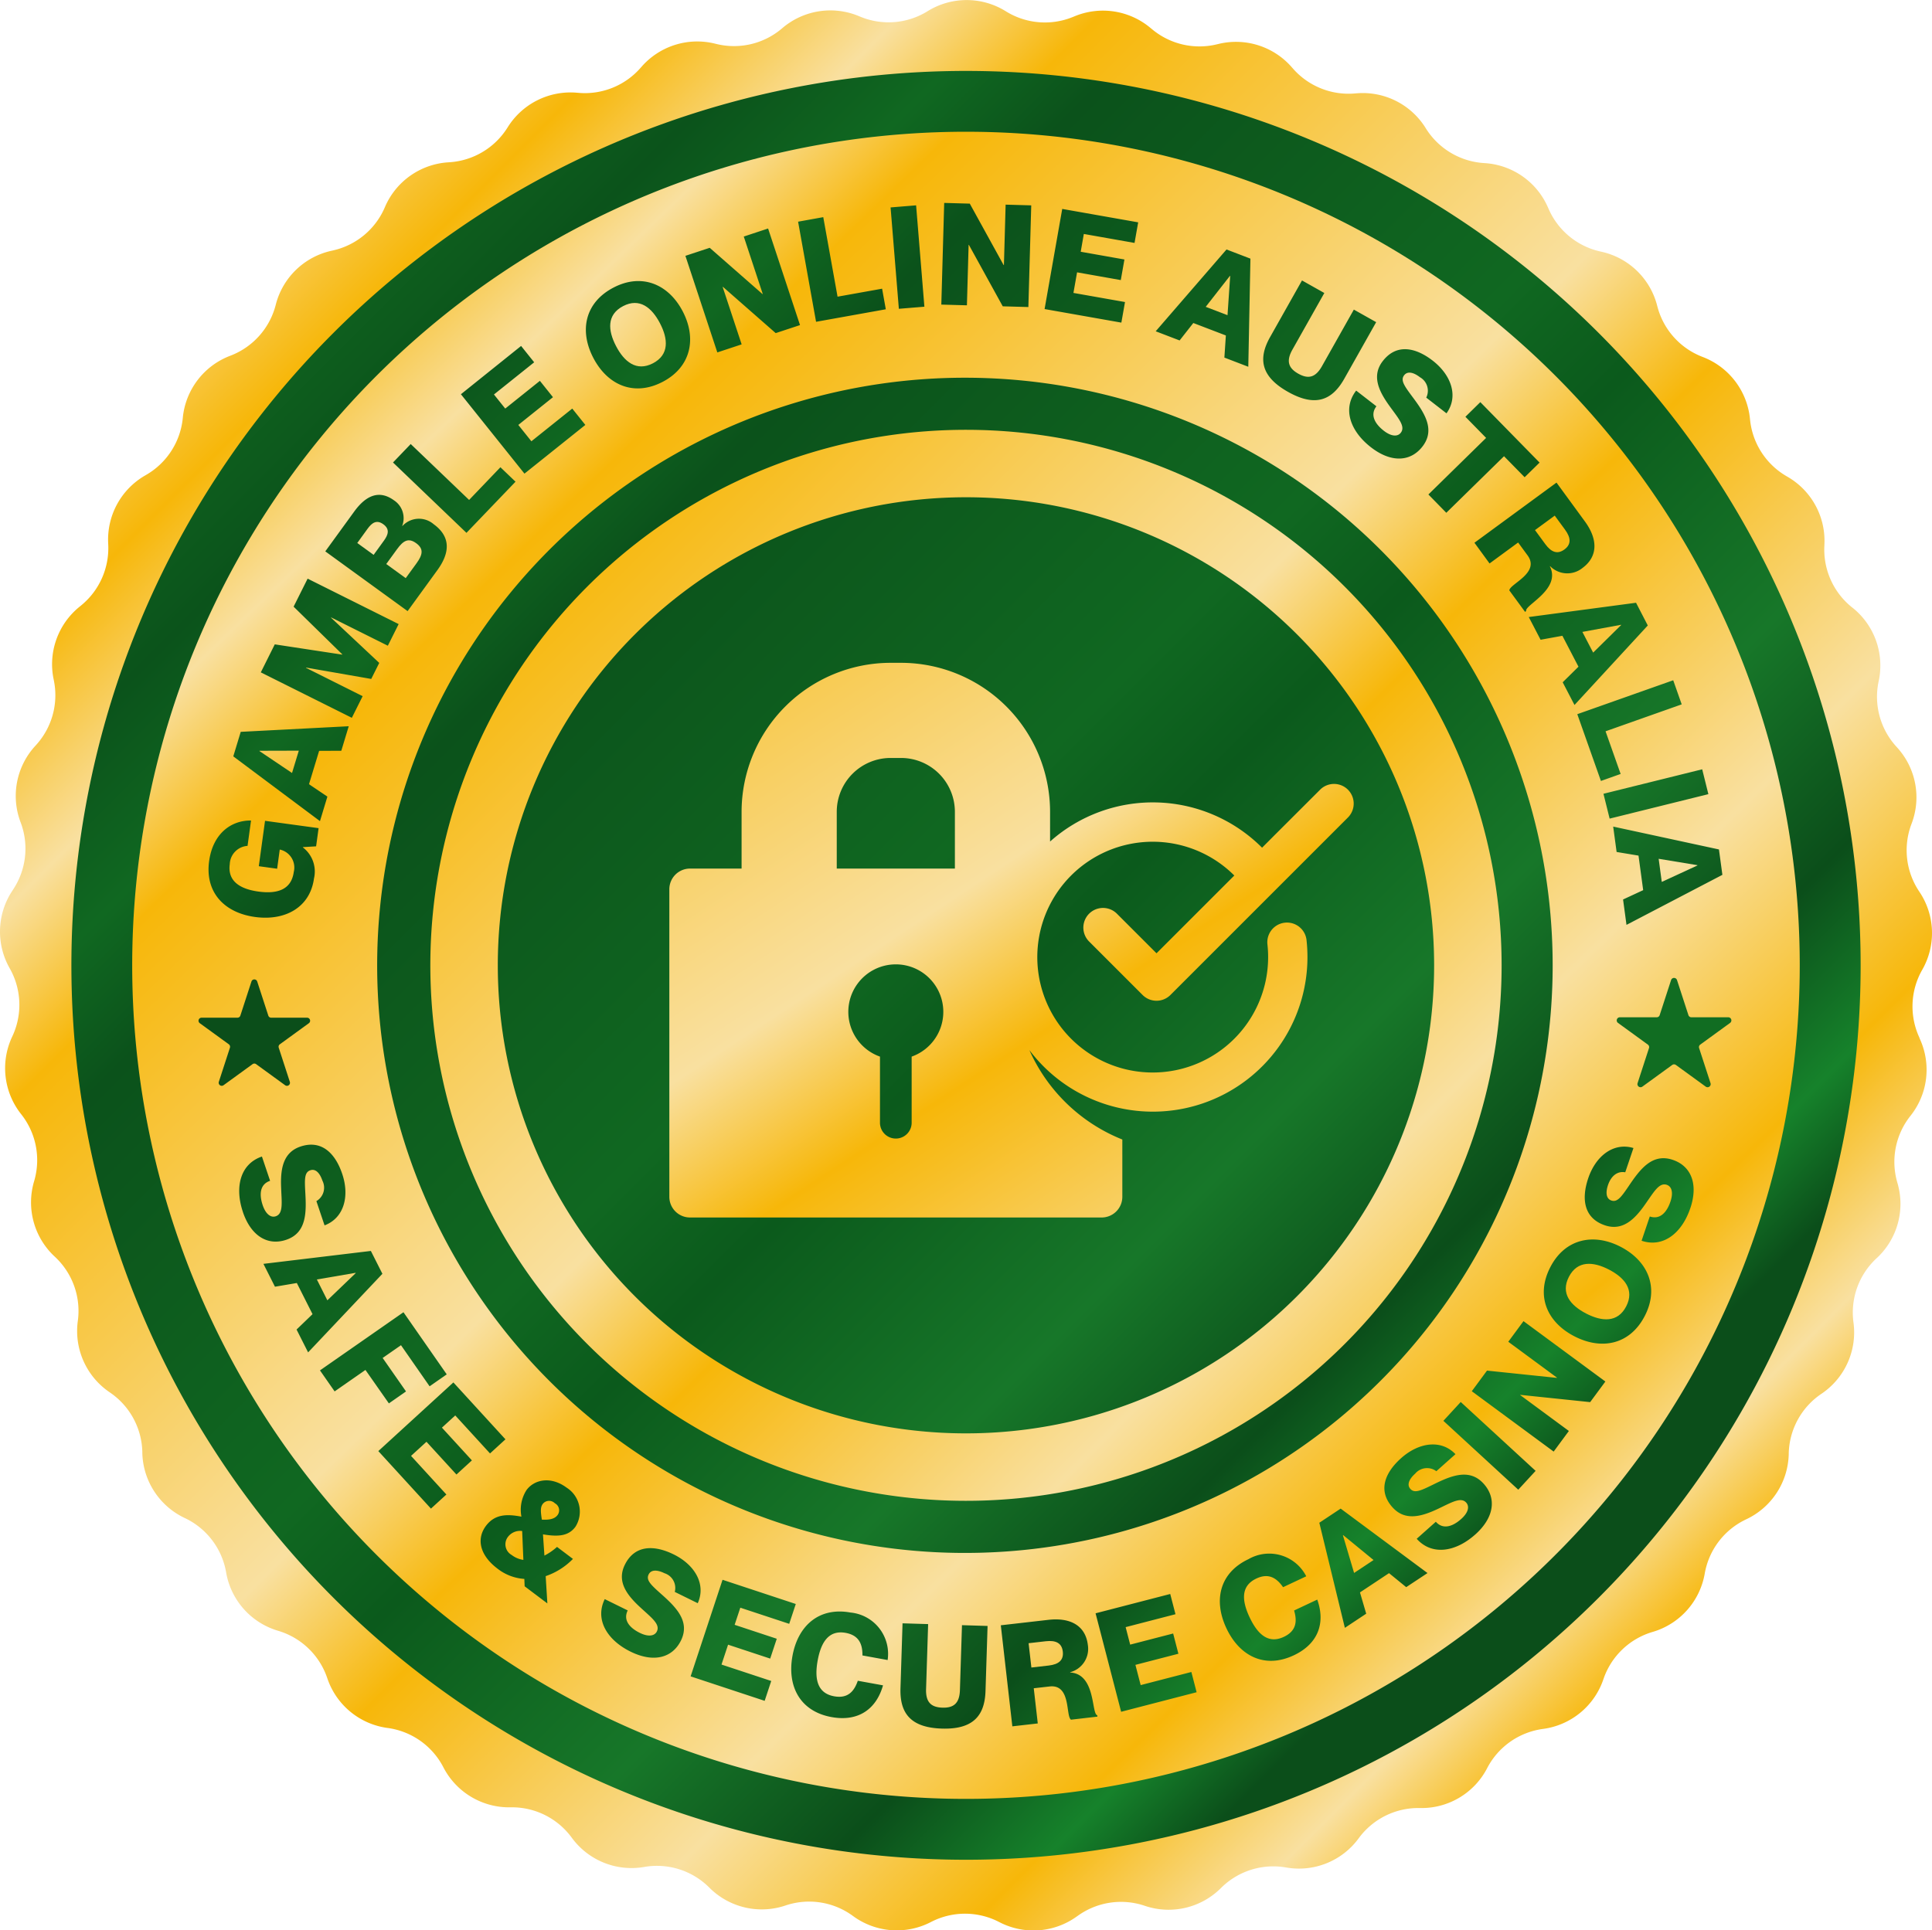
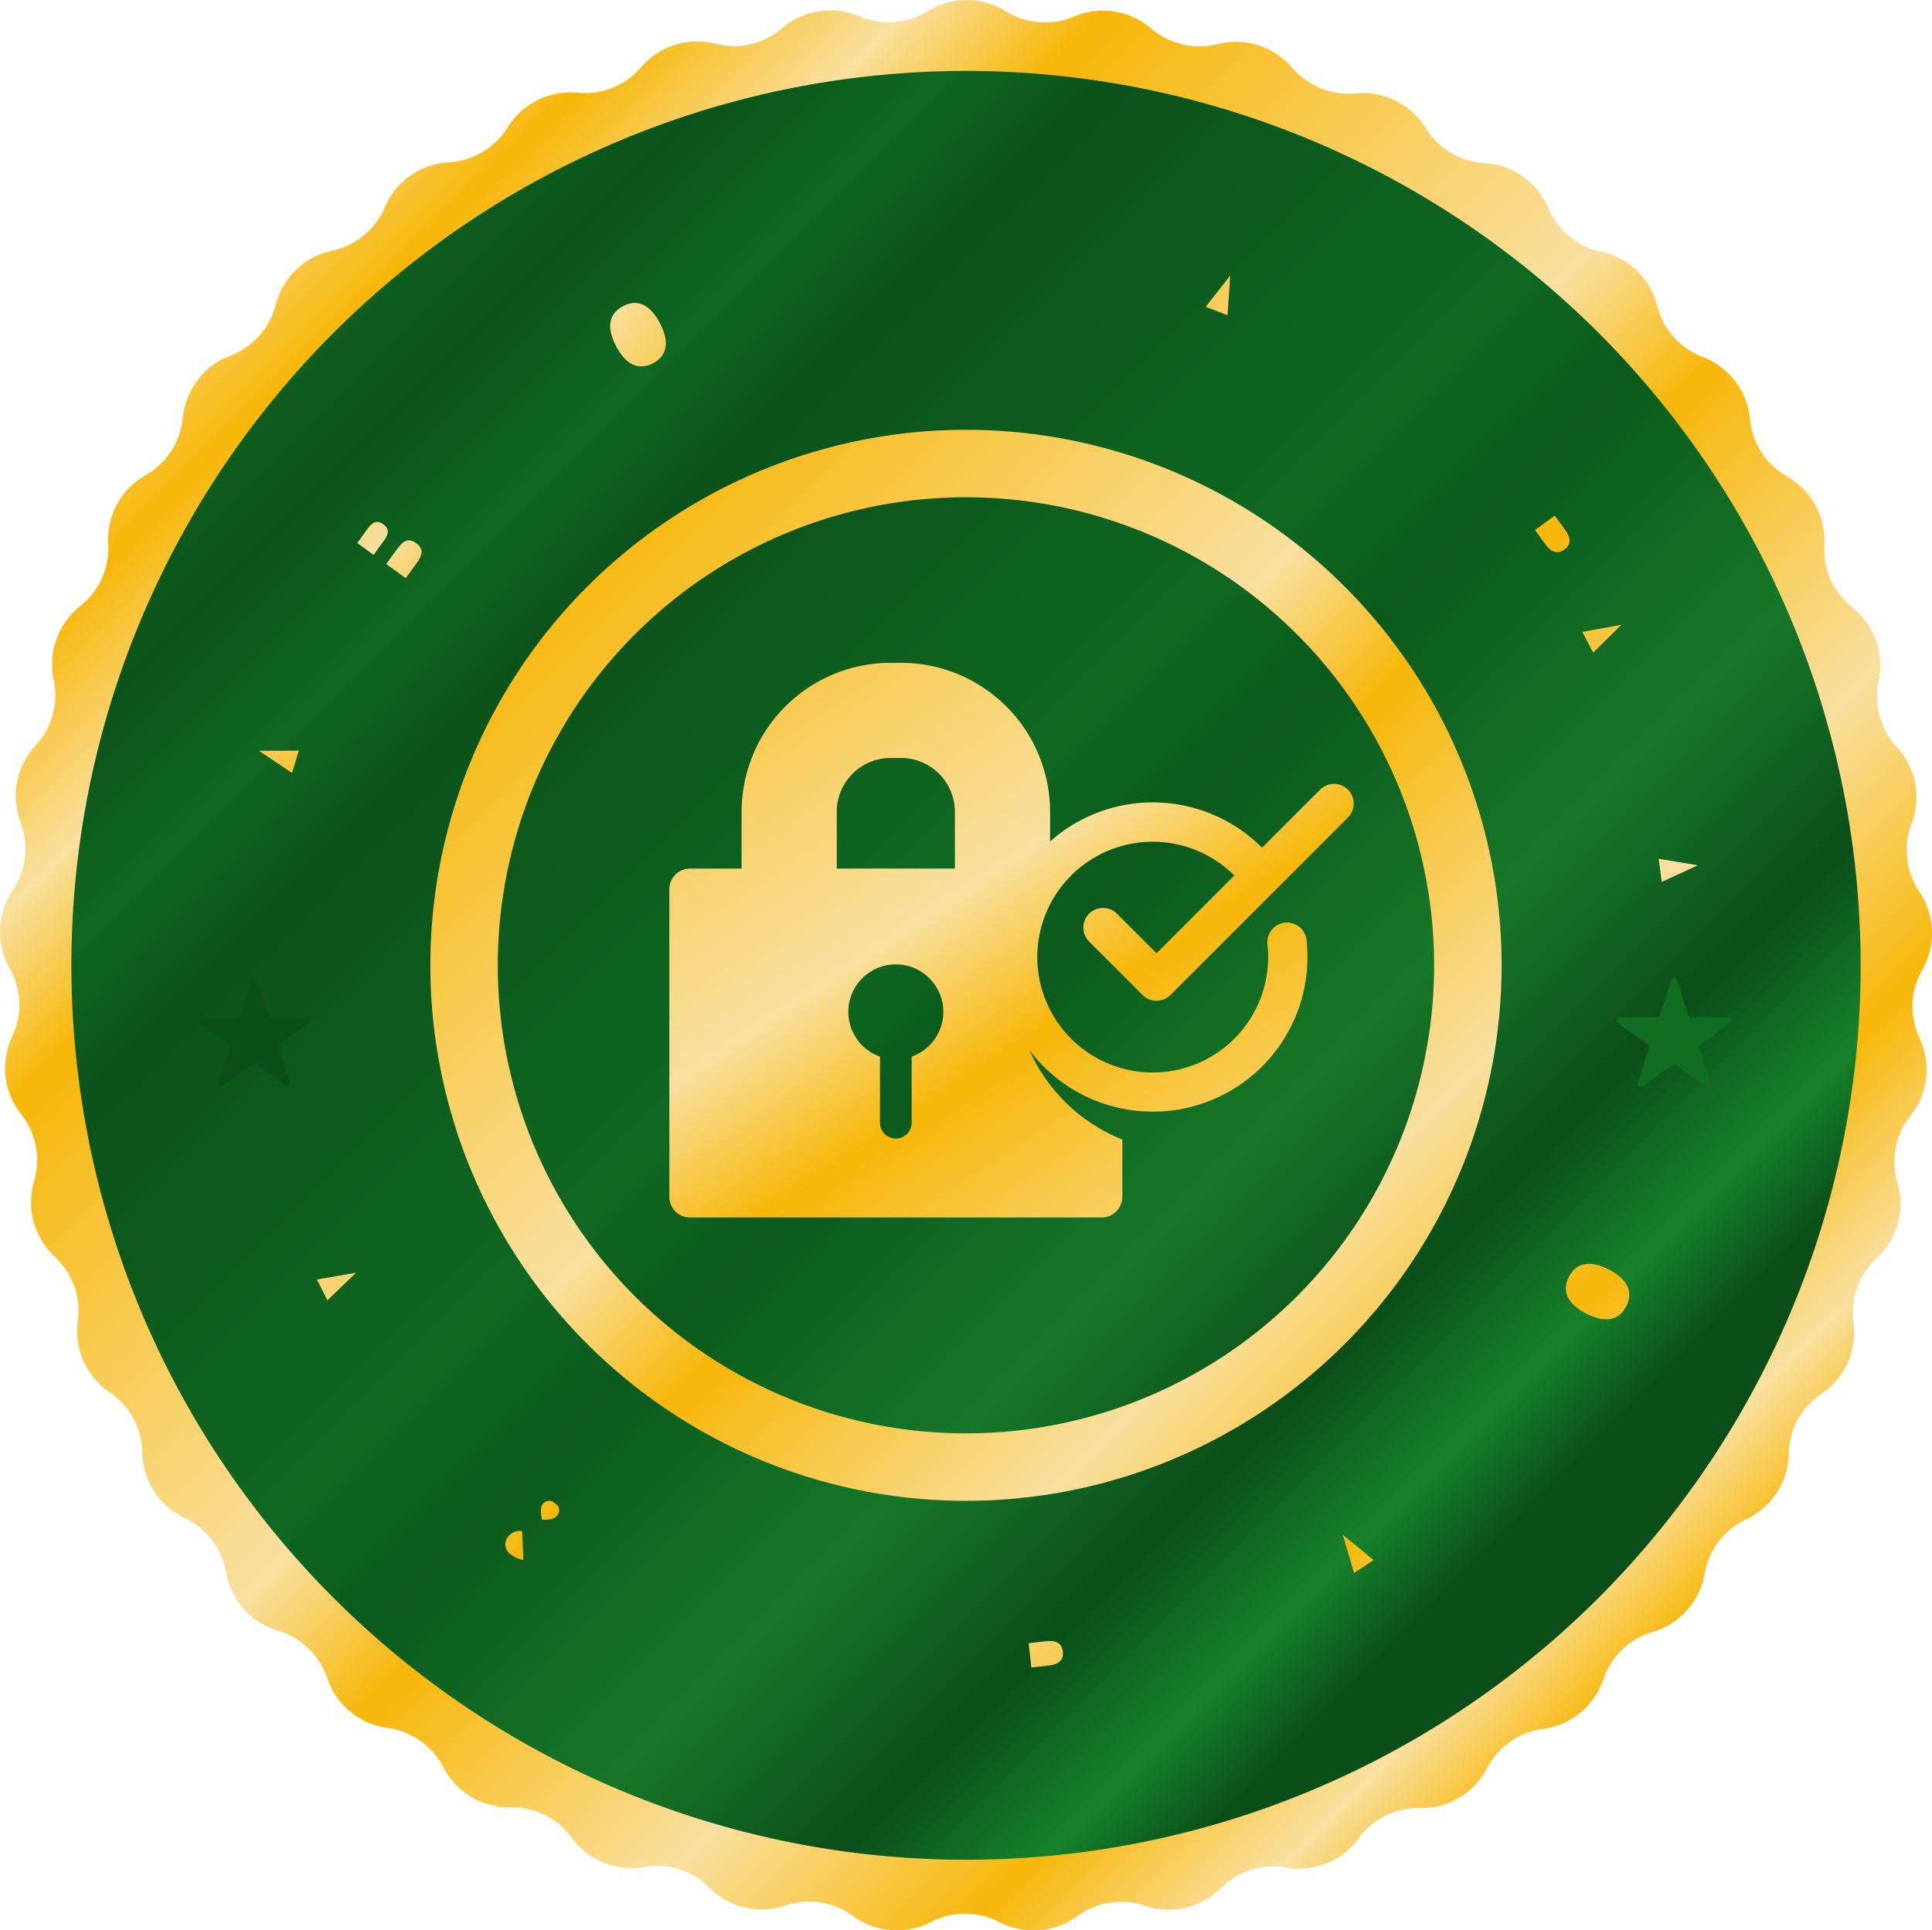
<svg xmlns="http://www.w3.org/2000/svg" xmlns:xlink="http://www.w3.org/1999/xlink" width="248.136" height="247.98" viewBox="0 0 248.136 247.98">
  <defs>
    <linearGradient id="linear-gradient" x1="-0.088" y1="-0.088" x2="0.856" y2="0.856" gradientUnits="objectBoundingBox">
      <stop offset="0.136" stop-color="#0b4e1a" />
      <stop offset="0.226" stop-color="#106620" />
      <stop offset="0.296" stop-color="#0b531b" />
      <stop offset="0.357" stop-color="#106821" />
      <stop offset="0.406" stop-color="#0b521b" />
      <stop offset="0.586" stop-color="#106821" />
      <stop offset="0.644" stop-color="#0b5a1c" />
      <stop offset="0.76" stop-color="#177729" />
      <stop offset="0.847" stop-color="#0b4e1a" />
      <stop offset="0.909" stop-color="#16822b" />
      <stop offset="0.95" stop-color="#0b4e1a" />
    </linearGradient>
    <linearGradient id="linear-gradient-2" x1="-0.131" y1="-0.131" x2="0.906" y2="0.907" gradientUnits="objectBoundingBox">
      <stop offset="0.136" stop-color="#f7b709" />
      <stop offset="0.226" stop-color="#f9e0a0" />
      <stop offset="0.296" stop-color="#f7b709" />
      <stop offset="0.357" stop-color="#f9e0a0" />
      <stop offset="0.406" stop-color="#f7b709" />
      <stop offset="0.586" stop-color="#f9e0a0" />
      <stop offset="0.644" stop-color="#f7b709" />
      <stop offset="0.76" stop-color="#f9e0a0" />
      <stop offset="0.847" stop-color="#f7b709" />
      <stop offset="0.909" stop-color="#f9e0a0" />
      <stop offset="0.95" stop-color="#f7b709" />
    </linearGradient>
    <linearGradient id="linear-gradient-3" x1="-55.445" y1="-44.585" x2="10.008" y2="8.375" xlink:href="#linear-gradient-2" />
    <linearGradient id="linear-gradient-4" x1="-26.84" y1="-38.345" x2="24.743" y2="34.588" xlink:href="#linear-gradient-2" />
    <linearGradient id="linear-gradient-5" x1="-12.805" y1="-11.154" x2="23.246" y2="20.422" xlink:href="#linear-gradient-2" />
    <linearGradient id="linear-gradient-6" x1="-20.26" y1="-18.964" x2="36.477" y2="34.006" xlink:href="#linear-gradient-2" />
    <linearGradient id="linear-gradient-7" x1="-46.239" y1="-59.924" x2="12.145" y2="15.643" xlink:href="#linear-gradient-2" />
    <linearGradient id="linear-gradient-8" x1="-70.68" y1="-43.989" x2="40.688" y2="25.356" xlink:href="#linear-gradient-2" />
    <linearGradient id="linear-gradient-9" x1="-26.239" y1="-30.069" x2="5.321" y2="6.012" xlink:href="#linear-gradient-2" />
    <linearGradient id="linear-gradient-10" x1="-69.776" y1="-67.696" x2="39.833" y2="38.894" xlink:href="#linear-gradient-2" />
    <linearGradient id="linear-gradient-11" x1="-19.005" y1="-34.414" x2="31.874" y2="55.378" xlink:href="#linear-gradient-2" />
    <linearGradient id="linear-gradient-12" x1="-22.685" y1="-21.084" x2="43.001" y2="39.834" xlink:href="#linear-gradient-2" />
    <linearGradient id="linear-gradient-13" x1="-38.884" y1="-65.514" x2="12.76" y2="21.142" xlink:href="#linear-gradient-2" />
    <linearGradient id="linear-gradient-14" x1="-34.867" y1="-48.977" x2="16.836" y2="23.074" xlink:href="#linear-gradient-2" />
    <linearGradient id="linear-gradient-15" x1="-40.686" y1="-25.252" x2="41.204" y2="25.742" xlink:href="#linear-gradient-2" />
    <linearGradient id="linear-gradient-16" x1="-36.984" y1="-34.994" x2="20.996" y2="19.845" xlink:href="#linear-gradient-2" />
    <linearGradient id="linear-gradient-17" x1="-0.231" y1="-0.231" x2="0.971" y2="0.971" xlink:href="#linear-gradient-2" />
    <linearGradient id="linear-gradient-18" x1="-0.638" y1="-0.638" x2="1.233" y2="1.233" xlink:href="#linear-gradient-2" />
    <linearGradient id="linear-gradient-19" x1="-1.34" y1="-1.661" x2="1.588" y2="1.951" xlink:href="#linear-gradient-2" />
  </defs>
  <g id="Layer_3" transform="translate(-69.83 -69.556)">
    <g id="Group_5090" data-name="Group 5090" transform="translate(69.83 69.556)">
      <circle id="Ellipse_773" data-name="Ellipse 773" cx="116.65" cy="116.65" r="116.65" transform="translate(6.479 7.543)" fill="url(#linear-gradient)" />
      <g id="Group_5085" data-name="Group 5085" transform="translate(0)">
        <path id="Path_3841" data-name="Path 3841" d="M316.344,202.847a9.5,9.5,0,0,1,.363-8.7l.014-.023a9.5,9.5,0,0,0-.346-9.965l-.075-.112a9.507,9.507,0,0,1-.968-8.646l.014-.037a9.5,9.5,0,0,0-1.861-9.784l-.1-.112a9.5,9.5,0,0,1-2.273-8.384l.011-.052a9.5,9.5,0,0,0-3.327-9.375l-.13-.1a9.5,9.5,0,0,1-3.521-7.926l0-.066a9.5,9.5,0,0,0-4.713-8.747l-.153-.089a9.5,9.5,0,0,1-4.684-7.286l-.009-.084a9.5,9.5,0,0,0-5.989-7.914l-.176-.069a9.494,9.494,0,0,1-5.733-6.473l-.026-.1a9.5,9.5,0,0,0-7.119-6.9l-.193-.043a9.506,9.506,0,0,1-6.646-5.514l-.046-.107a9.5,9.5,0,0,0-8.084-5.724l-.2-.014a9.511,9.511,0,0,1-7.4-4.428l-.069-.112a9.5,9.5,0,0,0-8.856-4.416l-.21.017a9.5,9.5,0,0,1-7.986-3.241l-.1-.112a9.506,9.506,0,0,0-9.421-3.008l-.207.049a9.5,9.5,0,0,1-8.378-1.979l-.124-.1a9.5,9.5,0,0,0-9.764-1.53l-.2.081a9.492,9.492,0,0,1-8.577-.674l-.15-.092a9.5,9.5,0,0,0-9.876-.017l-.179.109a9.5,9.5,0,0,1-8.577.645l-.173-.072a9.507,9.507,0,0,0-9.761,1.5l-.156.133a9.5,9.5,0,0,1-8.375,1.95l-.19-.046a9.5,9.5,0,0,0-9.415,2.97l-.13.147a9.5,9.5,0,0,1-7.977,3.209l-.2-.017a9.5,9.5,0,0,0-8.85,4.379l-.1.158a9.507,9.507,0,0,1-7.393,4.393l-.207.014a9.5,9.5,0,0,0-8.078,5.684l-.069.161a9.5,9.5,0,0,1-6.638,5.474l-.207.046a9.5,9.5,0,0,0-7.116,6.857l-.04.156a9.5,9.5,0,0,1-5.724,6.43l-.2.078a9.5,9.5,0,0,0-5.987,7.868l-.014.147a9.5,9.5,0,0,1-4.679,7.237l-.181.107a9.5,9.5,0,0,0-4.716,8.7l.006.133a9.507,9.507,0,0,1-3.521,7.877l-.158.13a9.5,9.5,0,0,0-3.333,9.326l.023.112a9.5,9.5,0,0,1-2.279,8.332l-.133.147a9.5,9.5,0,0,0-1.87,9.735l.035.092a9.5,9.5,0,0,1-.98,8.591l-.1.158a9.5,9.5,0,0,0-.36,9.919l.04.072a9.509,9.509,0,0,1,.346,8.654l-.075.161a9.494,9.494,0,0,0,1.161,9.867l.043.055a9.5,9.5,0,0,1,1.665,8.51l-.046.158a9.5,9.5,0,0,0,2.656,9.588l.04.037a9.5,9.5,0,0,1,2.95,8.17l-.02.15a9.5,9.5,0,0,0,4.094,9.081l.032.023a9.5,9.5,0,0,1,4.169,7.635l0,.135a9.5,9.5,0,0,0,5.436,8.358l.026.012a9.5,9.5,0,0,1,5.292,6.92l.02.118a9.492,9.492,0,0,0,6.655,7.439l.017.006a9.5,9.5,0,0,1,6.292,6.038l.035.1a9.5,9.5,0,0,0,7.718,6.344h.009a9.489,9.489,0,0,1,7.148,5.016l.04.078a9.5,9.5,0,0,0,8.605,5.1h0a9.506,9.506,0,0,1,7.839,3.872l.043.058a9.5,9.5,0,0,0,9.288,3.731h0a9.5,9.5,0,0,1,8.343,2.636l.04.04a9.5,9.5,0,0,0,9.755,2.276,9.5,9.5,0,0,1,8.654,1.334l.035.026a9.5,9.5,0,0,0,9.994.763h0a9.505,9.505,0,0,1,8.761,0l.029.014a9.507,9.507,0,0,0,10-.766l.006,0a9.5,9.5,0,0,1,8.663-1.334l.02.006a9.5,9.5,0,0,0,9.764-2.279l.009-.009a9.508,9.508,0,0,1,8.361-2.639l.012,0a9.5,9.5,0,0,0,9.305-3.739l.012-.017a9.5,9.5,0,0,1,7.859-3.881h.006a9.483,9.483,0,0,0,8.623-5.105l.014-.029a9.505,9.505,0,0,1,7.174-5.03h0a9.5,9.5,0,0,0,7.744-6.361l.014-.04a9.5,9.5,0,0,1,6.321-6.061,9.5,9.5,0,0,0,6.681-7.462l.009-.055a9.5,9.5,0,0,1,5.321-6.946h0a9.506,9.506,0,0,0,5.465-8.386l0-.072a9.5,9.5,0,0,1,4.2-7.669l0,0a9.5,9.5,0,0,0,4.12-9.115l-.012-.086a9.5,9.5,0,0,1,2.976-8.211l.009-.006a9.5,9.5,0,0,0,2.679-9.628l-.029-.1a9.495,9.495,0,0,1,1.688-8.556l.012-.014a9.5,9.5,0,0,0,1.178-9.913ZM193.9,308.469a114.9,114.9,0,1,1,114.9-114.9A114.9,114.9,0,0,1,193.9,308.469Z" transform="translate(-69.83 -69.556)" fill="url(#linear-gradient-2)" />
        <g id="Group_5084" data-name="Group 5084" transform="translate(16.98 16.924)">
          <path id="Path_3842" data-name="Path 3842" d="M672.443,757.281l-3.9-3.2-.032.02,1.435,4.84Z" transform="translate(-513.014 -573.796)" fill="url(#linear-gradient-3)" />
          <path id="Path_3843" data-name="Path 3843" d="M211.09,637.983l1.348,2.676,3.642-3.495-.017-.035Z" transform="translate(-187.374 -490.539)" fill="url(#linear-gradient-4)" />
          <path id="Path_3844" data-name="Path 3844" d="M347.366,212.408c2.106-1.1,1.959-3.123.9-5.148s-2.622-3.293-4.728-2.2c-2.123,1.106-1.959,3.123-.913,5.134S345.243,213.511,347.366,212.408Z" transform="translate(-280.485 -182.662)" fill="url(#linear-gradient-5)" />
          <path id="Path_3845" data-name="Path 3845" d="M245.87,310.861c-.991-.72-1.651-.34-2.455.769l-1.386,1.907,2.5,1.815,1.386-1.907C246.72,312.336,246.861,311.579,245.87,310.861Z" transform="translate(-209.4 -258.004)" fill="url(#linear-gradient-6)" />
          <path id="Path_3846" data-name="Path 3846" d="M530.605,801.327l-2.215.254.357,3.123,2.215-.253c1.308-.15,1.945-.7,1.821-1.789S531.913,801.18,530.605,801.327Z" transform="translate(-413.262 -607.41)" fill="url(#linear-gradient-7)" />
          <path id="Path_3847" data-name="Path 3847" d="M295.478,752.985a1.569,1.569,0,0,0,.458,2.336,3.212,3.212,0,0,0,1.512.637l-.156-3.711A1.963,1.963,0,0,0,295.478,752.985Z" transform="translate(-247.208 -572.49)" fill="url(#linear-gradient-8)" />
          <path id="Path_3848" data-name="Path 3848" d="M773.4,633.842c-2.014-1.04-4.039-1.181-5.131.928-1.1,2.126.2,3.682,2.21,4.722s4.048,1.207,5.145-.919S775.425,634.891,773.4,633.842Z" transform="translate(-583.744 -487.674)" fill="url(#linear-gradient-9)" />
          <path id="Path_3849" data-name="Path 3849" d="M312.757,739.132a1.036,1.036,0,0,0-1.553.086c-.351.467-.251,1.092-.121,2.014.985.058,1.645-.086,2.02-.582A1.021,1.021,0,0,0,312.757,739.132Z" transform="translate(-258.474 -562.939)" fill="url(#linear-gradient-10)" />
          <path id="Path_3850" data-name="Path 3850" d="M185.48,404.339l4.189,2.818.87-2.867-5.047.014Z" transform="translate(-169.142 -324.779)" fill="url(#linear-gradient-11)" />
          <path id="Path_3851" data-name="Path 3851" d="M232.448,302.592c-.873-.634-1.478-.17-2.017.568L229.1,305l2.1,1.524,1.331-1.835C233.067,303.946,233.318,303.226,232.448,302.592Z" transform="translate(-200.195 -252.167)" fill="url(#linear-gradient-12)" />
          <path id="Path_3852" data-name="Path 3852" d="M814.244,453.356l0-.035-4.981-.821.4,2.97Z" transform="translate(-613.214 -359.1)" fill="url(#linear-gradient-13)" />
          <path id="Path_3853" data-name="Path 3853" d="M780.248,348.2l-.017-.032-4.961.913,1.383,2.659Z" transform="translate(-589.017 -284.827)" fill="url(#linear-gradient-14)" />
          <path id="Path_3854" data-name="Path 3854" d="M610.493,192.6l-.035-.014-3.109,3.976,2.8,1.072Z" transform="translate(-469.474 -174.068)" fill="url(#linear-gradient-15)" />
          <path id="Path_3855" data-name="Path 3855" d="M757.917,303.837c.884-.648.856-1.489.078-2.55l-1.319-1.8-2.535,1.858,1.319,1.8C756.24,304.206,757.032,304.486,757.917,303.837Z" transform="translate(-573.974 -250.171)" fill="url(#linear-gradient-16)" />
-           <path id="Path_3856" data-name="Path 3856" d="M235.855,128.3A107.085,107.085,0,1,0,342.94,235.385,107.086,107.086,0,0,0,235.855,128.3Zm66.06,34.736,7.611,7.767-1.919,1.881-2.648-2.7-7.413,7.266-2.3-2.351,7.413-7.266L300,164.917Zm9.291,72.349A75.487,75.487,0,1,1,235.719,159.9,75.487,75.487,0,0,1,311.206,235.385Zm-21.688-68.673c.968.752,1.778.781,2.181.259.64-.824-.326-1.873-1.449-3.44-1.371-1.9-2.336-3.875-.856-5.779,1.749-2.253,4.195-1.763,6.416-.037,2.411,1.873,3.316,4.612,1.76,6.759l-2.6-2.017a1.994,1.994,0,0,0-.812-2.622c-.781-.605-1.576-.83-2.025-.254-.493.634,0,1.343,1.017,2.711,1.533,2.048,3.048,4.241,1.331,6.45-1.536,1.979-4.033,2.1-6.618.089-2.685-2.086-3.673-4.981-1.893-7.277l2.6,2.017C287.726,164.669,288.366,165.816,289.518,166.712Zm-14.606-12.031,4.1-7.277,2.867,1.613-4.1,7.277c-.833,1.481-.5,2.383.758,3.088s2.2.524,3.034-.956l4.1-7.277,2.867,1.613-4.1,7.277c-1.6,2.835-3.777,3.618-7.217,1.682S273.316,157.516,274.912,154.681Zm-5.595-11.256,3.071,1.178-.274,13.889-3.071-1.178.19-2.843-4.18-1.6-1.76,2.241-3.071-1.178Zm-21.1-5.209,9.755,1.723-.467,2.645-6.514-1.152-.4,2.285,5.615.994-.467,2.645-5.615-.994-.467,2.645,6.623,1.17-.467,2.645-9.861-1.743Zm-15.16-.772,3.287.092,4.347,7.894h.037l.219-7.764,3.29.092-.369,13.062-3.29-.092-4.347-7.894h-.037l-.219,7.764-3.287-.092Zm-3.607.311,1.063,13.022-3.279.268-1.063-13.022Zm-11.924,1.518,1.835,10.216,5.722-1.026.475,2.645-8.957,1.608-2.308-12.861Zm-14.583,3.938,6.776,5.941.035-.012-2.437-7.375,3.123-1.034,4.1,12.408-3.123,1.031-6.776-5.941-.035.012,2.437,7.375-3.123,1.034-4.1-12.408Zm-12.354,5.108c3.647-1.9,7.073-.426,8.888,3.06s1.066,7.151-2.581,9.052c-3.679,1.916-7.073.426-8.9-3.074S186.908,150.236,190.587,148.32Zm-11.872,7.5,1.68,2.1-5.166,4.134,1.449,1.812,4.451-3.564,1.68,2.1-4.451,3.564,1.68,2.1,5.249-4.2,1.68,2.1-7.819,6.257-8.162-10.2Zm-14.177,12.6,7.5,7.182,4.022-4.2,1.939,1.858-6.3,6.571-9.435-9.04Zm-7.246,8.66c1.6-2.2,3.3-2.734,5.1-1.426a2.742,2.742,0,0,1,1.054,3.273l.029.02a2.887,2.887,0,0,1,4.007-.23c2.247,1.631,2.08,3.7.49,5.889l-3.832,5.278-10.573-7.675Zm-10.213,17.075,8.657,1.319.017-.032-6.255-6.128,1.8-3.6,11.691,5.837-1.389,2.78-7.277-3.633-.017.032,6.191,5.808-1.029,2.06-8.363-1.458-.017.032,7.277,3.639-1.389,2.78-11.691-5.837Zm-4.373,11.239,13.872-.72-.954,3.149-2.849.014-1.3,4.284,2.362,1.593-.954,3.149-11.132-8.32Zm-4.056,16.591c.487-3.549,2.858-5.235,5.379-5.2l-.447,3.258A2.44,2.44,0,0,0,141.3,222.4c-.291,2.138,1.262,3.181,3.688,3.512,2.443.334,4.221-.254,4.532-2.515a2.363,2.363,0,0,0-1.8-2.884l-.337,2.463-2.354-.323.8-5.831,6.88.942-.32,2.336-1.694.1-.006.037a3.9,3.9,0,0,1,1.426,4c-.5,3.676-3.665,5.474-7.574,4.938C140.651,228.643,138.093,226.062,138.649,221.986Zm4.333,45.078c-1.086-3.221-.308-6.183,2.446-7.11l1.049,3.117c-1.317.444-1.417,1.749-.951,3.134.392,1.161,1.052,1.633,1.674,1.423.988-.331.763-1.743.694-3.667-.1-2.339.2-4.52,2.48-5.289,2.7-.91,4.471.847,5.367,3.515.974,2.892.213,5.675-2.27,6.609l-1.049-3.117a1.994,1.994,0,0,0,.772-2.633c-.314-.936-.853-1.564-1.547-1.331-.763.256-.743,1.118-.651,2.823.147,2.555.2,5.22-2.455,6.111C146.174,271.449,144.025,270.164,142.982,267.064Zm6.894,15.113,2.051-1.976-2.017-4-2.809.475-1.481-2.936,13.8-1.659,1.481,2.936-9.542,10.095Zm8.847,5.191-3.958,2.757-1.881-2.7,10.723-7.47,5.557,7.98-2.2,1.536-3.676-5.281-2.354,1.639,3,4.3-2.2,1.536ZM170.414,300.8l-3.849-4.206-1.982,1.812,4.538,4.961-1.982,1.812-6.759-7.39,9.64-8.819,6.687,7.309-1.982,1.812-4.465-4.88-1.711,1.567,3.849,4.206Zm15.281,6.713c-.887,1.207-2.218,1.3-4.169.974l.187,2.728a7.653,7.653,0,0,0,1.619-1.115l2.043,1.541a8.863,8.863,0,0,1-3.5,2.213l.216,3.506-2.918-2.2-.04-.948a6.253,6.253,0,0,1-3.431-1.308c-2.408-1.815-2.691-3.93-1.489-5.52,1.222-1.619,2.913-1.464,4.546-1.173a4.677,4.677,0,0,1,.668-3.434c1-1.328,3.1-1.8,5.14-.288A3.643,3.643,0,0,1,185.695,307.515Zm13.549,14.621c-1.106,2.244-3.529,2.867-6.465,1.42-3.048-1.5-4.6-4.14-3.319-6.747l2.95,1.452c-.614,1.247.242,2.238,1.553,2.884,1.1.542,1.9.406,2.19-.184.461-.933-.7-1.769-2.112-3.077-1.726-1.585-3.068-3.325-2-5.488,1.259-2.558,3.751-2.573,6.278-1.328,2.737,1.348,4.174,3.849,3.085,6.266l-2.95-1.452a1.99,1.99,0,0,0-1.322-2.4c-.884-.435-1.711-.5-2.034.158-.354.72.268,1.314,1.544,2.452C198.555,317.786,200.48,319.63,199.244,322.136Zm12.31-.236-.844,2.55L205.3,322.66l-.844,2.553,6.387,2.109L210,329.874l-9.51-3.143,4.1-12.408,9.406,3.109-.844,2.55-6.28-2.074-.729,2.2Zm14.238,2.734-3.235-.588c.02-1.446-.441-2.587-2.149-2.9-2.141-.389-3.158,1.135-3.6,3.546-.441,2.429-.02,4.212,2.117,4.6,1.726.314,2.558-.593,3.037-1.994l3.238.588c-.835,2.967-3.083,4.716-6.609,4.077-4.065-.738-5.724-3.973-5.021-7.856.7-3.866,3.391-6.312,7.456-5.575A5.331,5.331,0,0,1,225.792,324.634Zm12.572,3.976c-.1,3.253-1.674,4.958-5.621,4.831s-5.4-1.927-5.3-5.177l.265-8.346,3.287.1-.265,8.346c-.055,1.7.657,2.342,2.1,2.388s2.192-.553,2.247-2.25l.265-8.346,3.287.1Zm10.979,3.688c-.7-.472.029-4.584-2.748-4.267l-2.034.23.516,4.52-3.267.372-1.481-12.982,6.119-.7c2.887-.328,4.782.8,5.062,3.25a3.1,3.1,0,0,1-2.27,3.477l0,.037c3.313.193,2.708,5.356,3.477,5.488l.02.181Zm6.439-1.017L252.5,318.63l9.588-2.483.674,2.6-6.4,1.659.582,2.247,5.52-1.429.674,2.6-5.52,1.429.674,2.6,6.511-1.685.674,2.6Zm22.169-7.251c-3.737,1.76-6.969.089-8.649-3.483-1.674-3.555-.9-7.11,2.835-8.87a5.335,5.335,0,0,1,7.421,2.2l-2.976,1.4c-.824-1.19-1.861-1.852-3.431-1.112-1.968.925-1.913,2.76-.87,4.975,1.052,2.233,2.429,3.443,4.4,2.515,1.587-.746,1.74-1.971,1.314-3.385l2.976-1.4C282.008,319.774,281.192,322.5,277.951,324.029Zm14.445-8.758-2.207-1.8-3.731,2.475.8,2.734-2.74,1.818-3.281-13.5,2.74-1.818,11.155,8.28Zm8.847-6.747c-2.541,2.259-5.569,2.7-7.5.533l2.457-2.187c.922,1.037,2.164.619,3.255-.354.916-.812,1.092-1.6.654-2.1-.691-.778-1.9-.02-3.644.8-2.117,1-4.235,1.59-5.84-.213-1.9-2.129-.971-4.445,1.132-6.315,2.282-2.028,5.137-2.417,6.966-.5l-2.457,2.187a1.994,1.994,0,0,0-2.725.32c-.738.657-1.1,1.4-.619,1.945.533.6,1.319.245,2.852-.507,2.293-1.135,4.725-2.221,6.583-.133C304.027,303.871,303.69,306.348,301.244,308.524Zm5.546-5.773-9.617-8.847,2.227-2.42,9.617,8.847Zm9.233-11.25-8.963-.933-.02.029,6.249,4.609-1.953,2.648L300.82,290.1l1.953-2.648,8.963.933.023-.029-6.252-4.61,1.953-2.648,10.515,7.755Zm7.012-11.069c-1.9,3.685-5.537,4.422-9.043,2.61s-4.99-5.191-3.086-8.879c1.887-3.653,5.537-4.422,9.026-2.619C323.439,273.359,324.922,276.778,323.035,280.431Zm5.848-13.837c-1.089,3.221-3.5,5.105-6.255,4.174l1.054-3.117c1.317.444,2.187-.533,2.656-1.919.392-1.161.153-1.936-.47-2.146-.988-.334-1.662.922-2.774,2.495-1.343,1.919-2.892,3.477-5.177,2.705-2.7-.913-3.042-3.382-2.141-6.047.977-2.89,3.267-4.644,5.808-3.881l-1.054,3.117c-.982-.179-1.8.432-2.21,1.625-.317.936-.268,1.76.426,2,.761.256,1.268-.438,2.227-1.85,1.429-2.12,3-4.27,5.655-3.374C329,261.175,329.932,263.5,328.884,266.594Zm4.123-42.831-12.316,6.427-.441-3.261,2.584-1.2-.6-4.437-2.812-.467-.441-3.261,13.584,2.936Zm-1.8-10.366-12.682,3.143-.792-3.192,12.682-3.143Zm-3.425-11.535L318,205.322l1.936,5.48-2.532.9-3.034-8.579,12.319-4.356Zm-4.356-10.135-9.412,10.216-1.518-2.918,2.028-2-2.066-3.973-2.8.51-1.518-2.918,13.777-1.835Zm-8.09-13.382c1.717,2.342,1.68,4.546-.311,6.007a3.1,3.1,0,0,1-4.146-.245l-.029.02c1.478,2.973-3.307,5.007-3.042,5.742l-.147.109-2.02-2.757c.063-.841,3.993-2.247,2.342-4.5l-1.21-1.651-3.67,2.691L301.16,181.1l10.539-7.727Z" transform="translate(-128.77 -128.3)" fill="url(#linear-gradient-17)" />
        </g>
        <path id="Path_3857" data-name="Path 3857" d="M330.474,261.21A68.794,68.794,0,1,0,399.268,330,68.794,68.794,0,0,0,330.474,261.21Zm0,128.922A60.128,60.128,0,1,1,390.6,330,60.127,60.127,0,0,1,330.474,390.132Z" transform="translate(-206.409 -205.995)" fill="url(#linear-gradient-18)" />
        <path id="Path_3858" data-name="Path 3858" d="M444.349,388.861a19.829,19.829,0,0,0-27.228-.792v-3.82a19.16,19.16,0,0,0-19.138-19.138h-1.345A19.16,19.16,0,0,0,377.5,384.248v7.295h-6.623a2.657,2.657,0,0,0-2.656,2.656v39.512a2.657,2.657,0,0,0,2.656,2.656h52.868a2.657,2.657,0,0,0,2.656-2.656V426.35a21.99,21.99,0,0,1-11.933-11.481,19.855,19.855,0,0,0,35.709-11.962,20.121,20.121,0,0,0-.121-2.207,2.526,2.526,0,0,0-5.021.556,14.98,14.98,0,0,1,.092,1.651,14.823,14.823,0,1,1-4.344-10.472l-9.991,9.991-4.388-4.388-.72-.72a2.526,2.526,0,0,0-3.572,3.572l4.293,4.293,2.6,2.6a2.525,2.525,0,0,0,3.572,0L449.958,390.4l5.442-5.442a2.526,2.526,0,0,0-3.572-3.572l-5.88,5.871ZM399.343,415.7v8.493a2.034,2.034,0,1,1-4.068,0V415.7a6.1,6.1,0,1,1,4.068,0Zm5.552-24.157H389.723v-7.295a6.922,6.922,0,0,1,6.914-6.914h1.345a6.922,6.922,0,0,1,6.914,6.914v7.295Z" transform="translate(-282.255 -279.962)" fill="url(#linear-gradient-19)" />
      </g>
      <g id="Group_5087" data-name="Group 5087" transform="translate(25.493 125.813)">
        <g id="Group_5086" data-name="Group 5086">
          <path id="Path_3859" data-name="Path 3859" d="M165.859,506.533l1.426,4.385a.39.39,0,0,0,.372.271h4.61a.391.391,0,0,1,.23.706l-3.731,2.711a.391.391,0,0,0-.141.438l1.426,4.385a.391.391,0,0,1-.6.438l-3.731-2.711a.385.385,0,0,0-.458,0l-3.731,2.711a.392.392,0,0,1-.6-.438l1.426-4.385a.4.4,0,0,0-.141-.438l-3.731-2.711a.39.39,0,0,1,.23-.706h4.61a.39.39,0,0,0,.372-.271l1.426-4.385A.389.389,0,0,1,165.859,506.533Z" transform="translate(-158.319 -506.263)" fill="#0b4e1a" />
        </g>
      </g>
      <g id="Group_5089" data-name="Group 5089" transform="translate(207.648 125.631)">
        <g id="Group_5088" data-name="Group 5088" transform="translate(0)">
          <path id="Path_3860" data-name="Path 3860" d="M798.334,505.907l1.464,4.5a.4.4,0,0,0,.38.277h4.733a.4.4,0,0,1,.236.726l-3.829,2.783a.4.4,0,0,0-.147.449l1.464,4.5a.4.4,0,0,1-.617.449l-3.829-2.783a.407.407,0,0,0-.473,0l-3.829,2.783a.4.4,0,0,1-.617-.449l1.464-4.5a.4.4,0,0,0-.147-.449l-3.829-2.783a.4.4,0,0,1,.236-.726h4.733a.4.4,0,0,0,.38-.277l1.464-4.5A.4.4,0,0,1,798.334,505.907Z" transform="translate(-790.594 -505.63)" fill="#116d22" />
        </g>
      </g>
    </g>
  </g>
</svg>